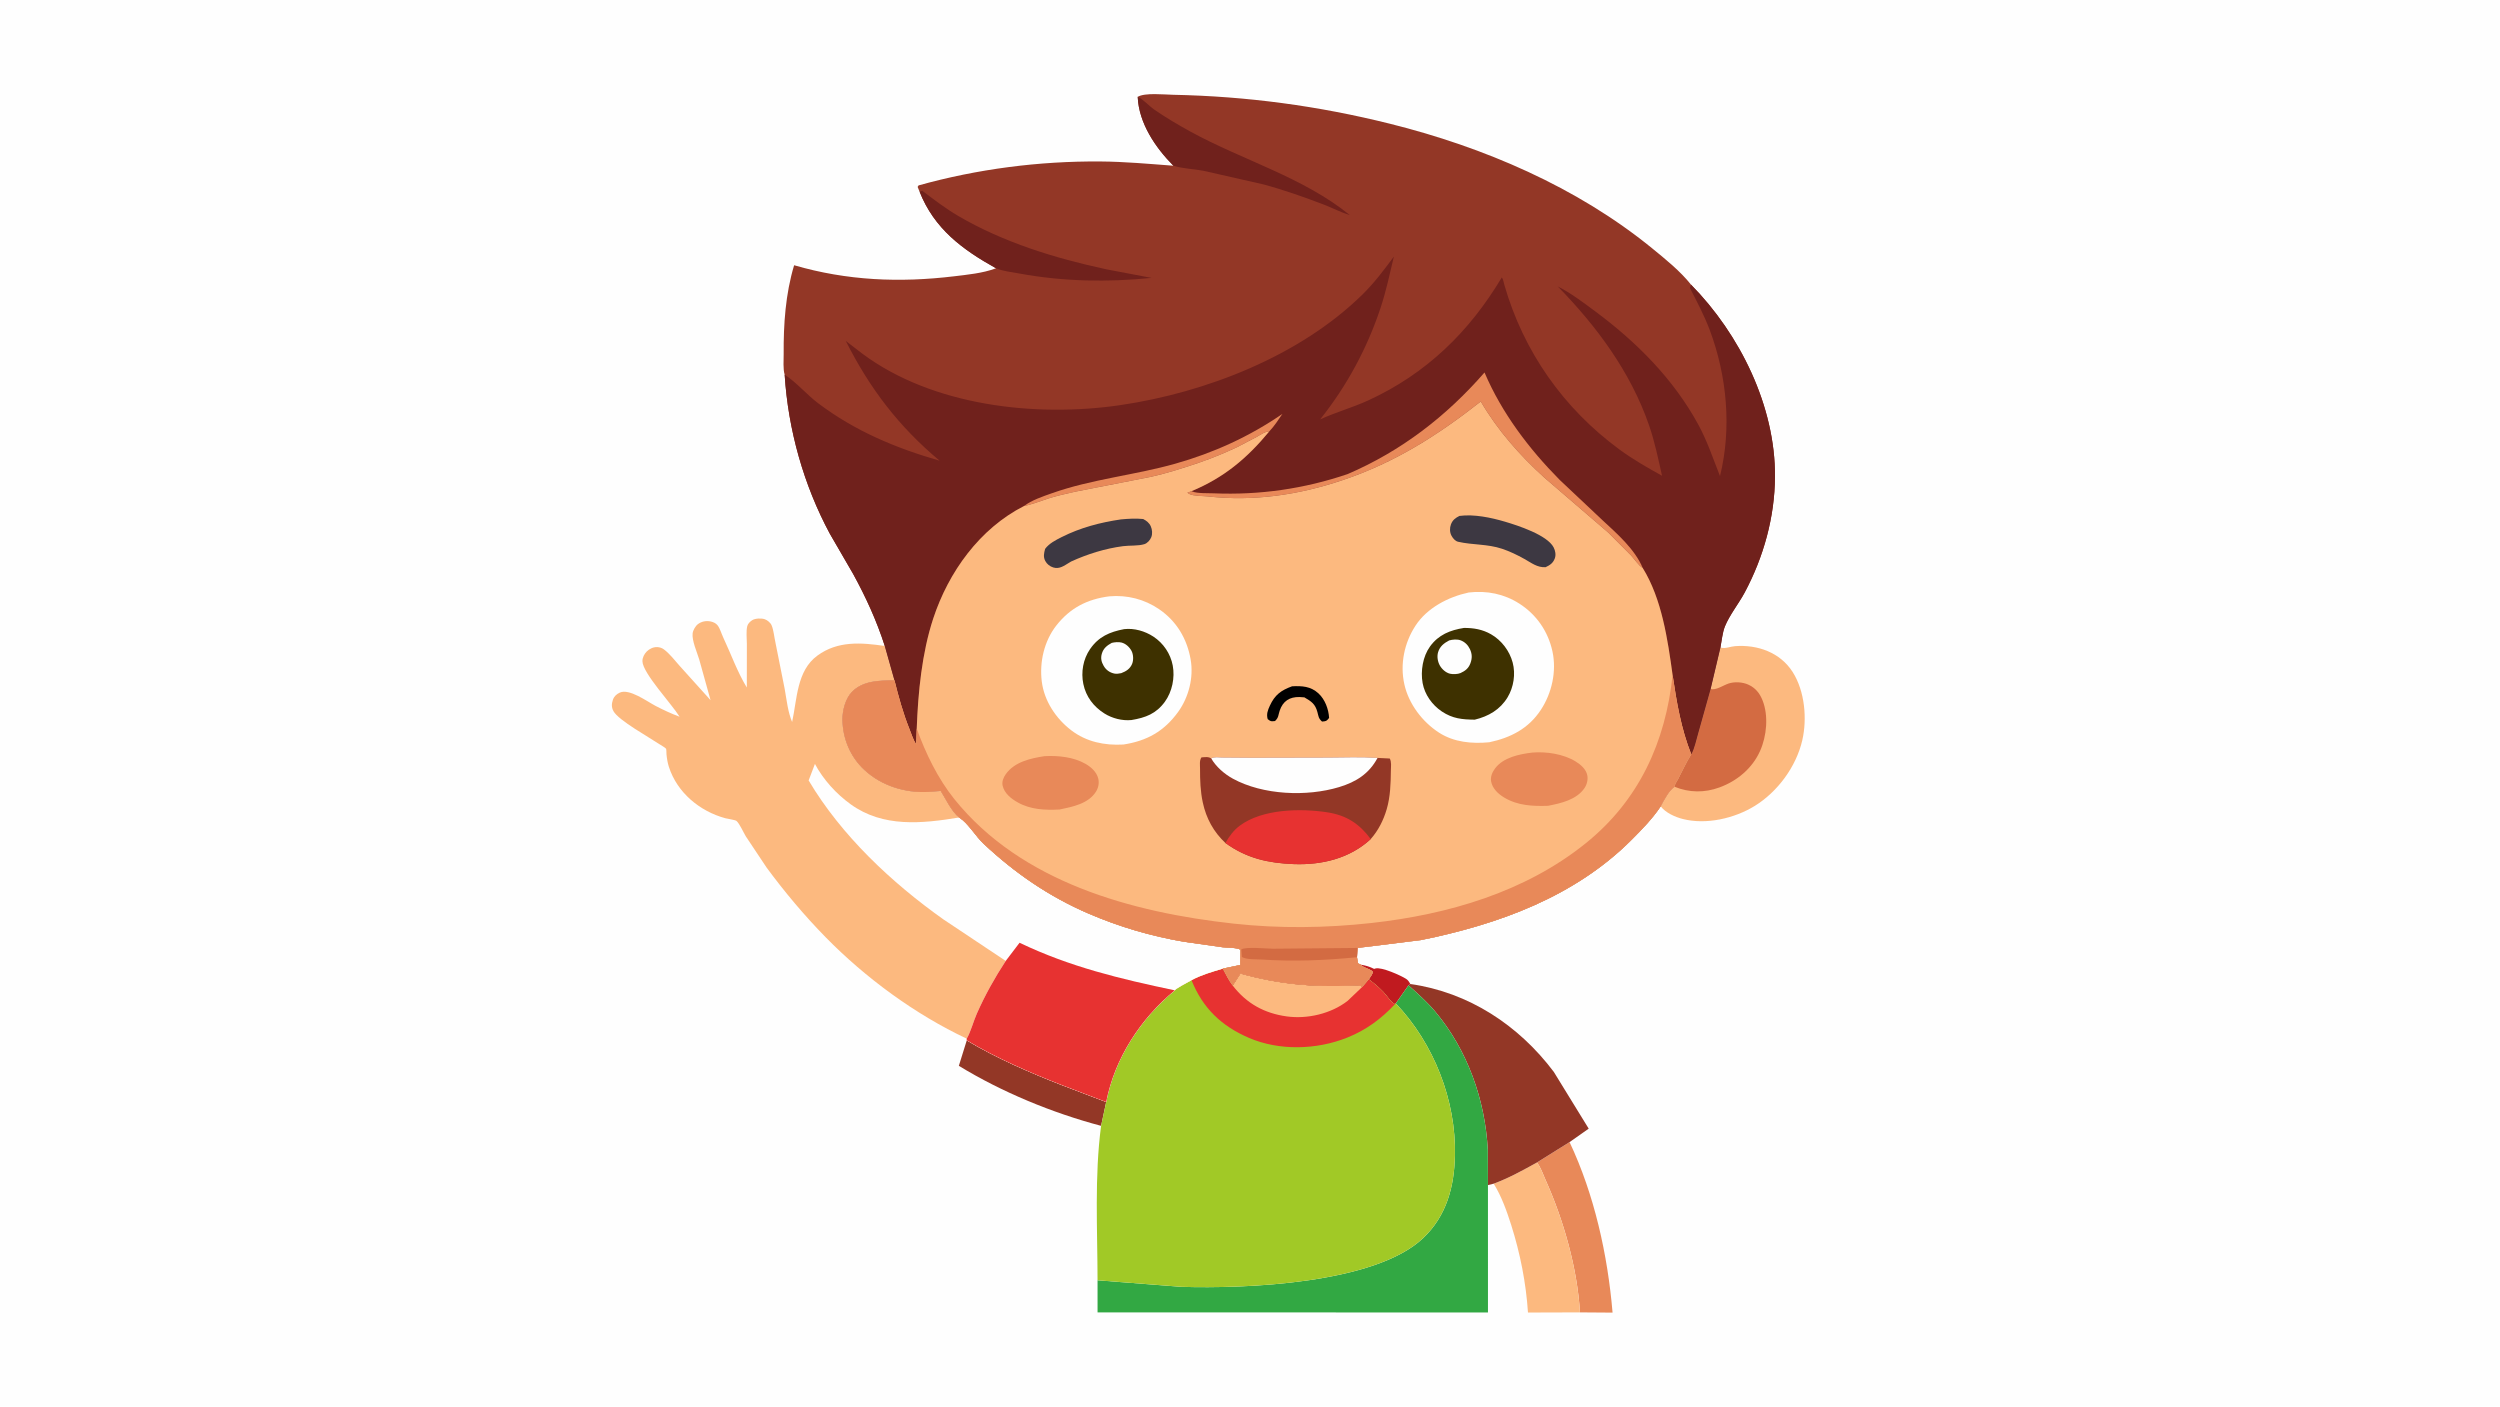
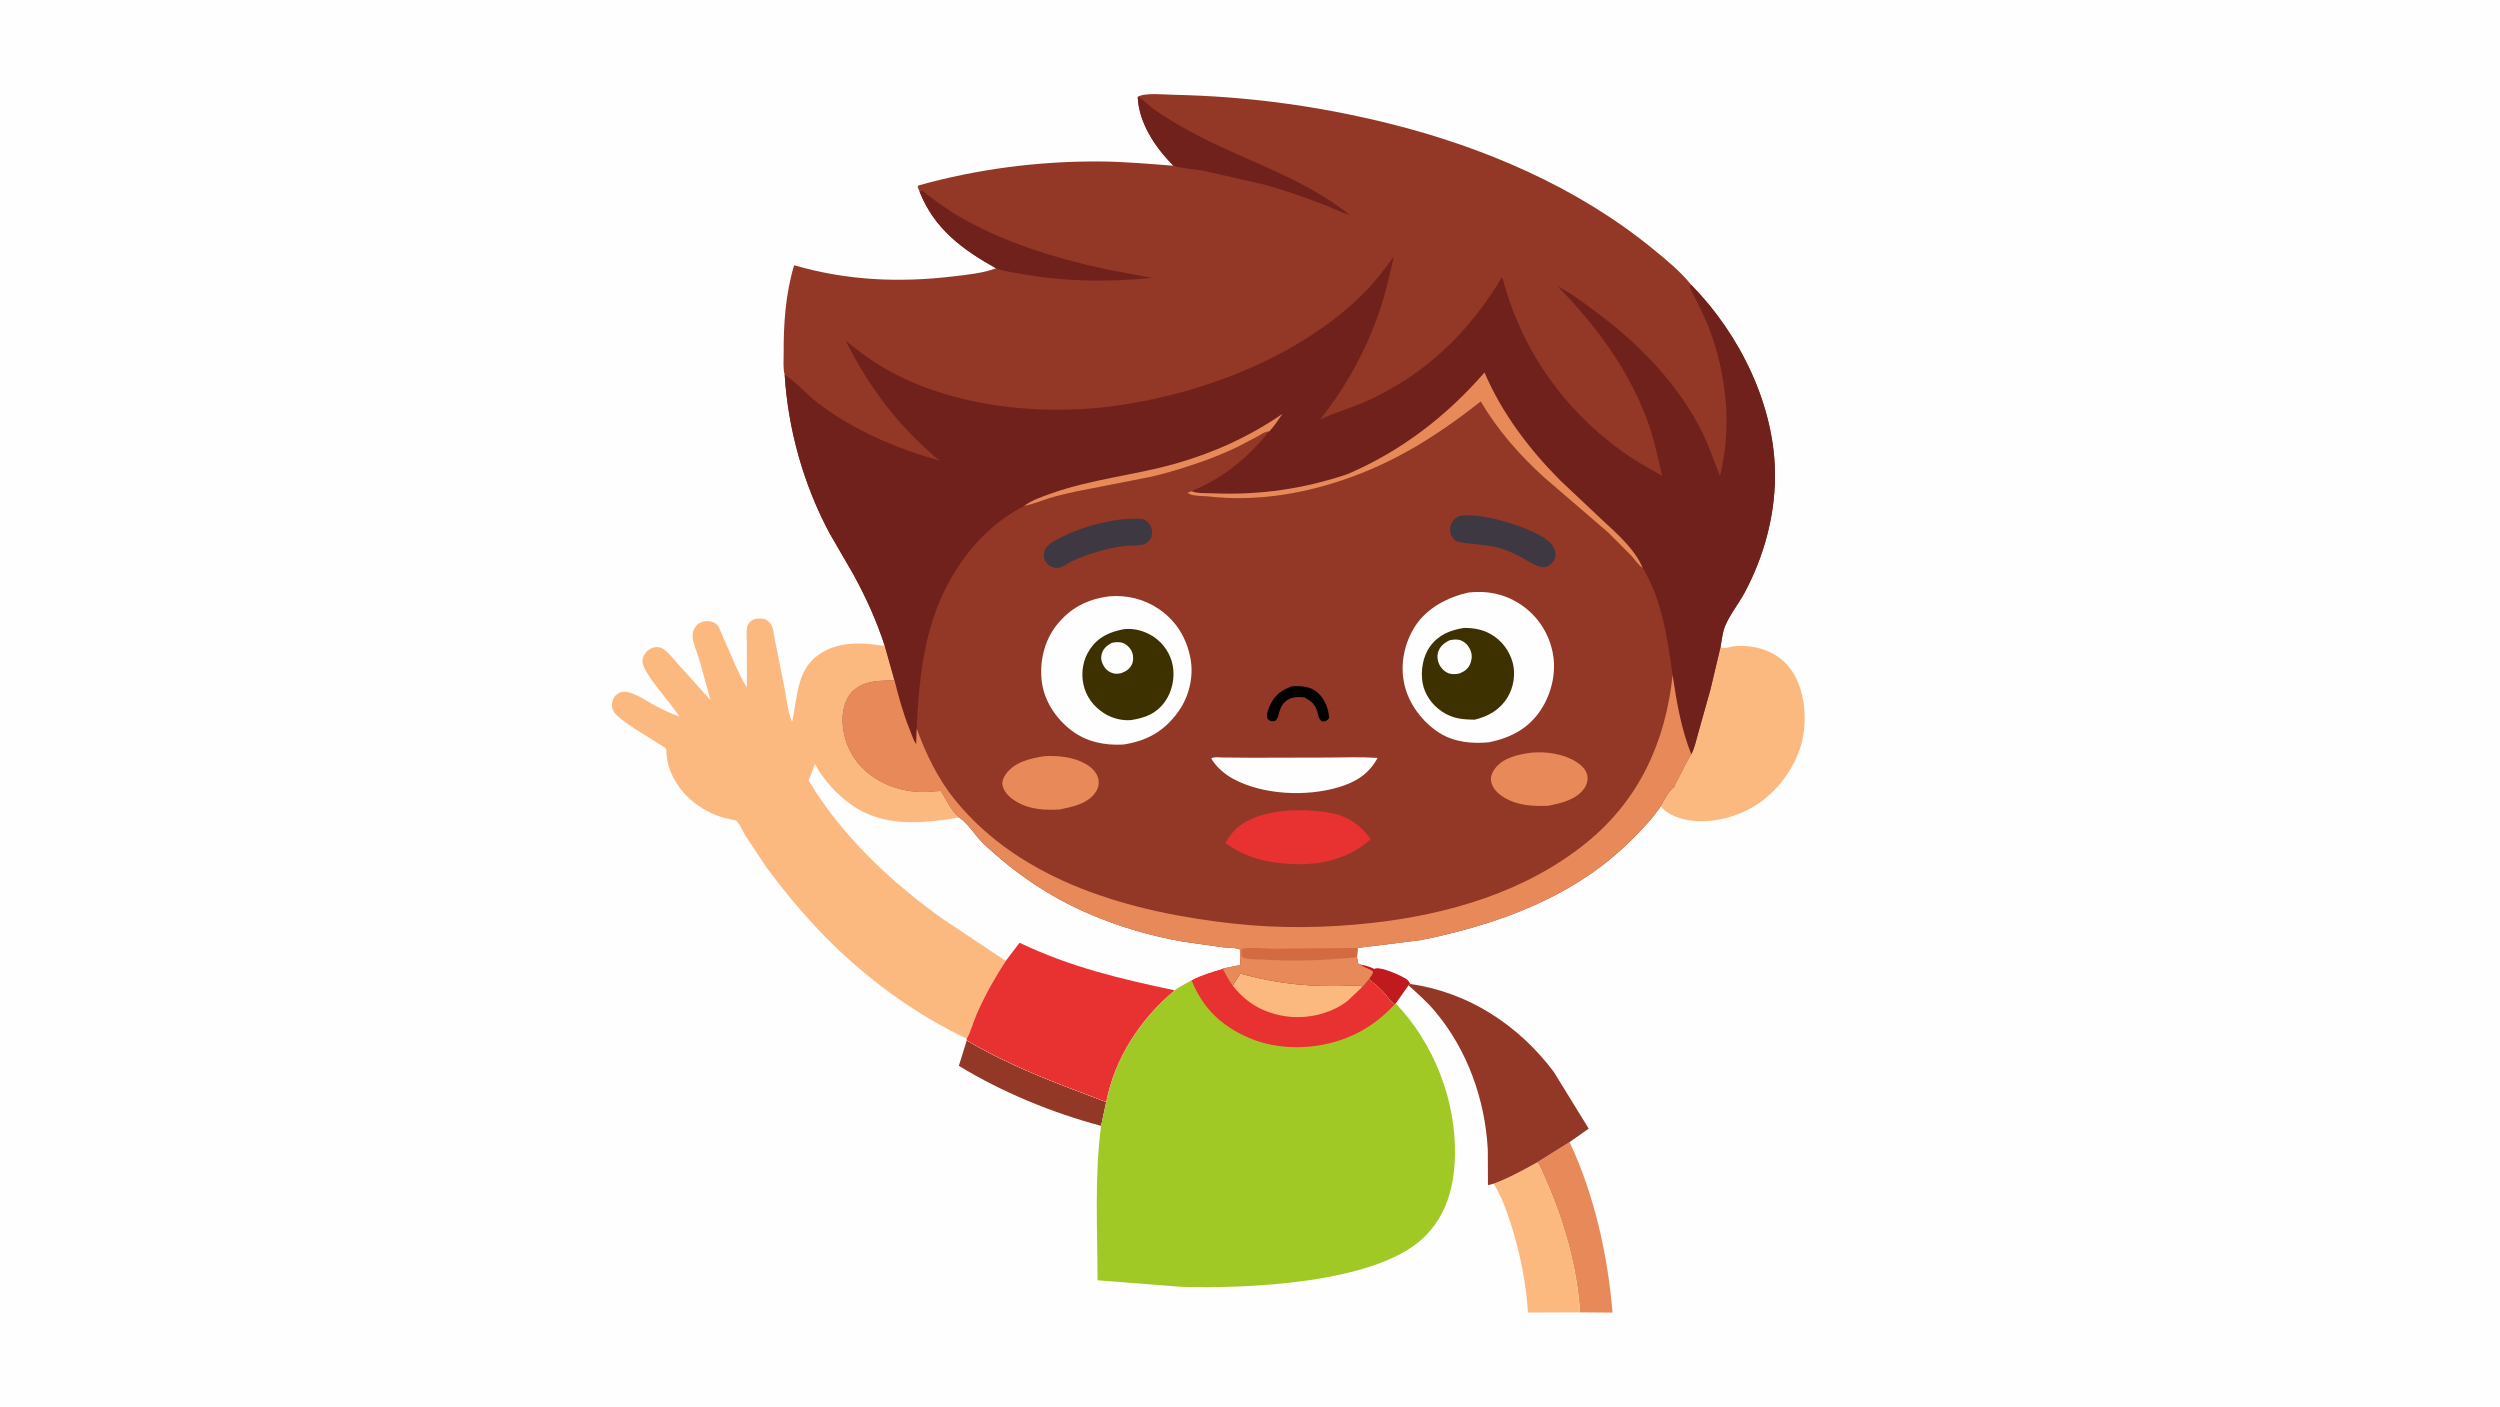
<svg xmlns="http://www.w3.org/2000/svg" version="1.1" style="display: block;" viewBox="0 0 2048 1152" width="1820" height="1024">
  <path transform="translate(0,0)" fill="rgb(254,254,254)" d="M -0 -0 L 2048 0 L 2048 1152 L -0 1152 L -0 -0 z" />
  <path transform="translate(0,0)" fill="rgb(192,26,31)" d="M 1114.93 790.156 C 1118.95 790.828 1122.05 791.727 1125.68 793.588 L 1126.74 793.241 C 1131.83 791.821 1147.67 799.049 1151.83 801.714 C 1153.26 802.626 1154.08 803.751 1154.9 805.214 L 1155.33 805.951 L 1153.84 807.052 L 1143.43 821.885 L 1142.79 822.453 C 1140.02 821.691 1135.46 814.816 1133.34 812.595 C 1129.59 808.673 1125.61 805.353 1121.28 802.09 C 1122.36 800.455 1124.32 798.144 1124.52 796.195 C 1124.7 794.536 1116.89 792.562 1115.47 790.856 L 1114.93 790.156 z" />
  <path transform="translate(0,0)" fill="rgb(147,55,38)" d="M 791.974 852.127 C 816.414 866.736 843.169 878.31 869.647 888.685 L 906.188 902.622 L 902.01 922.147 C 862.033 911.548 820.691 894.514 785.487 872.978 L 791.974 852.127 z" />
  <path transform="translate(0,0)" fill="rgb(232,137,89)" d="M 1259.03 952.175 L 1285.79 935.469 C 1306.12 978.523 1317.02 1027.86 1321.01 1075.16 L 1294.32 1074.96 C 1292.16 1038.77 1280.82 999.025 1265.95 966.072 C 1263.91 961.545 1262.18 956.011 1259.03 952.175 z" />
  <path transform="translate(0,0)" fill="rgb(252,185,127)" d="M 1259.03 952.175 C 1262.18 956.011 1263.91 961.545 1265.95 966.072 C 1280.82 999.025 1292.16 1038.77 1294.32 1074.96 L 1251.72 1075.09 C 1250.11 1050.76 1245.37 1026.69 1238 1003.46 C 1234.3 991.837 1230.08 979.92 1223.63 969.53 C 1235.99 964.964 1247.55 958.562 1259.03 952.175 z" />
  <path transform="translate(0,0)" fill="rgb(147,55,38)" d="M 1155.33 805.951 C 1203.09 812.752 1244.12 839.675 1272.88 877.966 L 1301.47 924.448 L 1285.79 935.469 L 1259.03 952.175 C 1247.55 958.562 1235.99 964.964 1223.63 969.53 L 1218.93 970.69 L 1218.81 941.736 C 1216.6 900.665 1202.15 859.96 1175.55 828.334 C 1169.03 820.572 1161.37 813.818 1153.84 807.052 L 1155.33 805.951 z" />
  <path transform="translate(0,0)" fill="rgb(252,185,127)" d="M 1409.38 530.286 L 1409.84 530.432 C 1413.44 531.39 1417.58 529.485 1421.28 529.198 C 1439.68 527.769 1458.4 534.305 1468.62 550.488 C 1478.45 566.048 1480.53 588.547 1476.42 606.34 C 1471.44 627.91 1456.25 648.497 1437.53 660.051 C 1420.93 670.3 1397.72 675.703 1378.47 670.757 C 1372.13 669.13 1364.51 665.722 1360.44 660.404 C 1362.95 655.635 1367.26 647.253 1371.85 644.388 C 1371.86 642.247 1373.77 639.855 1374.76 637.965 C 1378.28 631.254 1381.41 624.195 1385.46 617.793 C 1388.2 613.01 1389.42 606.317 1391.01 601.019 L 1401.34 564.218 L 1409.38 530.286 z" />
-   <path transform="translate(0,0)" fill="rgb(211,107,66)" d="M 1401.34 564.218 C 1405.35 565.714 1411.85 561.17 1416.06 559.788 C 1420.98 558.174 1427.49 558.56 1432.19 560.7 C 1437.97 563.332 1441.48 567.604 1443.84 573.5 C 1448.91 586.141 1447.34 602.914 1441.78 615.208 C 1435.37 629.407 1422.96 639.693 1408.49 644.958 C 1396.36 649.369 1383.79 649.282 1371.85 644.388 C 1371.86 642.247 1373.77 639.855 1374.76 637.965 C 1378.28 631.254 1381.41 624.195 1385.46 617.793 C 1388.2 613.01 1389.42 606.317 1391.01 601.019 L 1401.34 564.218 z" />
-   <path transform="translate(0,0)" fill="rgb(50,168,67)" d="M 1153.84 807.052 C 1161.37 813.818 1169.03 820.572 1175.55 828.334 C 1202.15 859.96 1216.6 900.665 1218.81 941.736 L 1218.93 970.69 L 1218.94 1075.02 L 899.122 1074.98 L 899.113 1048.67 L 967.751 1054.03 C 1019.3 1055.66 1126.57 1051.65 1166 1013.96 C 1185.08 995.722 1191.33 972.036 1191.89 946.465 C 1192.89 901.166 1174.59 854.639 1143.43 821.885 L 1153.84 807.052 z" />
  <path transform="translate(0,0)" fill="rgb(161,201,38)" d="M 1001.74 793.356 C 1004.22 798.137 1006.62 802.831 1009.81 807.198 L 1016.16 797.366 C 1046.81 805.943 1075.82 808.769 1107.68 807.249 C 1110.32 807.123 1113.77 806.691 1116.07 808.242 L 1121.28 802.09 C 1125.61 805.353 1129.59 808.673 1133.34 812.595 C 1135.46 814.816 1140.02 821.691 1142.79 822.453 L 1143.43 821.885 C 1174.59 854.639 1192.89 901.166 1191.89 946.465 C 1191.33 972.036 1185.08 995.722 1166 1013.96 C 1126.57 1051.65 1019.3 1055.66 967.751 1054.03 L 899.113 1048.67 C 899.044 1006.85 896.541 963.621 902.01 922.147 L 906.188 902.622 C 913.075 866.804 934.493 834.076 962.357 811.142 C 963.183 809.59 973.989 804.074 976.078 802.821 C 984.215 798.451 992.941 796.012 1001.74 793.356 z" />
  <path transform="translate(0,0)" fill="rgb(231,50,49)" d="M 1001.74 793.356 C 1004.22 798.137 1006.62 802.831 1009.81 807.198 L 1016.16 797.366 C 1046.81 805.943 1075.82 808.769 1107.68 807.249 C 1110.32 807.123 1113.77 806.691 1116.07 808.242 L 1121.28 802.09 C 1125.61 805.353 1129.59 808.673 1133.34 812.595 C 1135.46 814.816 1140.02 821.691 1142.79 822.453 C 1131.4 834.579 1119.18 843.637 1103.68 849.858 C 1078.67 859.901 1047.9 860.82 1022.95 850.007 C 1000.56 840.308 985.293 825.773 976.078 802.821 C 984.215 798.451 992.941 796.012 1001.74 793.356 z" />
  <path transform="translate(0,0)" fill="rgb(252,185,127)" d="M 1009.81 807.198 L 1016.16 797.366 C 1046.81 805.943 1075.82 808.769 1107.68 807.249 C 1110.32 807.123 1113.77 806.691 1116.07 808.242 L 1103.92 819.808 C 1090.4 830.292 1071.02 834.838 1054.12 832.505 C 1035.77 829.97 1021.16 821.956 1009.81 807.198 z" />
  <path transform="translate(0,0)" fill="rgb(252,185,127)" d="M 791.953 850.732 C 749.668 830.814 709.065 800.999 676.385 767.666 C 658.919 749.85 642.832 730.673 628.021 710.599 L 610.973 685 C 609.087 681.923 605.844 674.498 603.297 672.349 C 602.34 671.542 595.778 670.592 594.151 670.148 C 573.134 664.414 554.695 649.108 547.95 628.068 C 546.846 624.623 546.308 621.157 545.971 617.568 C 545.887 616.673 545.991 613.894 545.625 613.219 C 545.191 612.419 540.915 610.007 539.887 609.313 C 531.948 603.946 506.655 589.952 502.566 582.473 C 500.822 579.285 500.971 576.441 502.117 573.037 C 503.035 570.31 505.189 568.386 507.778 567.226 C 515.57 563.737 529.993 574.447 536.909 578.059 C 543.309 581.402 549.934 584.495 556.708 587.002 C 550.431 576.702 526.55 551.385 526.285 541.604 C 526.204 538.623 527.769 535.621 529.828 533.545 C 532.028 531.326 535.277 529.812 538.436 529.96 C 540.365 530.051 542.258 530.656 543.819 531.806 C 548.656 535.37 552.918 541.063 556.968 545.568 L 582.083 573.432 L 572.794 540.062 C 571.066 534.322 566.686 524.614 567.408 518.69 C 567.727 516.069 569.719 512.645 571.869 511.062 C 574.789 508.912 578.565 508.191 582.147 508.961 C 584.204 509.403 586.416 510.327 587.755 512.016 C 589.829 514.632 591.018 518.999 592.472 522.087 C 598.807 535.543 604.047 550.431 611.797 563.067 L 611.831 527.29 C 611.824 522.862 611.122 517.084 612.147 512.797 C 612.627 510.791 614.575 508.916 616.279 507.88 C 618.793 506.352 623.668 506.199 626.404 507.101 C 628.663 507.845 631.232 509.999 632.149 512.242 C 633.765 516.194 634.192 521.428 635.132 525.679 L 642.795 564.112 C 644.389 572.879 645.397 583.15 648.907 591.299 C 653.027 572.462 652.65 549.338 669.613 536.925 C 686.324 524.696 705.49 526.21 724.811 529.047 L 732.757 557.205 C 720.673 557.331 707.192 557.266 698.03 566.525 C 692.58 572.033 690.042 581.944 690.144 589.5 C 690.355 605.091 696.663 620.014 708.123 630.62 C 722.121 643.574 741.275 649.517 760.185 648.61 L 770.652 647.8 C 774.717 654.37 779.715 664.933 785.694 669.56 L 786.147 669.834 C 793.12 674.33 799.362 685.047 805.722 691.01 C 831.453 715.13 859.401 734.313 891.87 748.304 C 917.03 759.145 943.55 766.938 970.568 771.448 L 1001.84 775.877 C 1005.45 776.281 1013.21 776.072 1016.18 777.837 L 1016.04 790.369 L 1001.74 793.356 C 992.941 796.012 984.215 798.451 976.078 802.821 C 973.989 804.074 963.183 809.59 962.357 811.142 C 934.493 834.076 913.075 866.804 906.188 902.622 L 869.647 888.685 C 843.169 878.31 816.414 866.736 791.974 852.127 L 791.953 850.732 z" />
  <path transform="translate(0,0)" fill="rgb(254,254,254)" d="M 823.899 787.048 L 772.873 753.049 C 730.397 722.935 689.181 684.255 662.437 639.199 L 667.586 625.677 C 674.464 638.586 685.122 650.284 696.995 658.815 C 723.522 677.874 755.234 674.566 785.694 669.56 L 786.147 669.834 C 793.12 674.33 799.362 685.047 805.722 691.01 C 831.453 715.13 859.401 734.313 891.87 748.304 C 917.03 759.145 943.55 766.938 970.568 771.448 L 1001.84 775.877 C 1005.45 776.281 1013.21 776.072 1016.18 777.837 L 1016.04 790.369 L 1001.74 793.356 C 992.941 796.012 984.215 798.451 976.078 802.821 C 973.989 804.074 963.183 809.59 962.357 811.142 C 934.493 834.076 913.075 866.804 906.188 902.622 L 869.647 888.685 C 843.169 878.31 816.414 866.736 791.974 852.127 L 791.953 850.732 C 795.309 844.907 797.397 836.604 800.195 830.28 C 806.918 815.081 814.801 800.954 823.899 787.048 z" />
  <path transform="translate(0,0)" fill="rgb(231,50,49)" d="M 823.899 787.048 L 835.223 772.154 C 876.491 791.966 917.862 801.793 962.357 811.142 C 934.493 834.076 913.075 866.804 906.188 902.622 L 869.647 888.685 C 843.169 878.31 816.414 866.736 791.974 852.127 L 791.953 850.732 C 795.309 844.907 797.397 836.604 800.195 830.28 C 806.918 815.081 814.801 800.954 823.899 787.048 z" />
  <path transform="translate(0,0)" fill="rgb(147,55,38)" d="M 932.016 79.161 C 937.878 75.647 953.807 77.358 960.88 77.499 C 1021.39 78.703 1079.93 86.582 1138.63 101.223 C 1215.39 120.369 1291.68 152.953 1353.32 203.184 C 1364.09 211.959 1376.6 222.056 1385.25 233.012 C 1425.32 273.646 1454.48 332.733 1454.07 390.514 C 1453.84 423.475 1444.78 456.136 1429.29 485.152 C 1424.45 494.217 1416.83 503.665 1413.05 513 C 1411.01 518.054 1410.43 524.872 1409.38 530.286 L 1401.34 564.218 L 1391.01 601.019 C 1389.42 606.317 1388.2 613.01 1385.46 617.793 C 1381.41 624.195 1378.28 631.254 1374.76 637.965 C 1373.77 639.855 1371.86 642.247 1371.85 644.388 C 1367.26 647.253 1362.95 655.635 1360.44 660.404 C 1353.92 670.233 1345.1 679.331 1336.76 687.68 C 1289.92 734.576 1227.44 757.143 1163.82 770.004 L 1112.09 776.417 L 1111.65 784.026 L 1112.52 789.02 L 1114.93 790.156 L 1115.47 790.856 C 1116.89 792.562 1124.7 794.536 1124.52 796.195 C 1124.32 798.144 1122.36 800.455 1121.28 802.09 L 1116.07 808.242 C 1113.77 806.691 1110.32 807.123 1107.68 807.249 C 1075.82 808.769 1046.81 805.943 1016.16 797.366 L 1009.81 807.198 C 1006.62 802.831 1004.22 798.137 1001.74 793.356 L 1016.04 790.369 L 1016.18 777.837 C 1013.21 776.072 1005.45 776.281 1001.84 775.877 L 970.568 771.448 C 943.55 766.938 917.03 759.145 891.87 748.304 C 859.401 734.313 831.453 715.13 805.722 691.01 C 799.362 685.047 793.12 674.33 786.147 669.834 L 785.694 669.56 C 779.715 664.933 774.717 654.37 770.652 647.8 L 760.185 648.61 C 741.275 649.517 722.121 643.574 708.123 630.62 C 696.663 620.014 690.355 605.091 690.144 589.5 C 690.042 581.944 692.58 572.033 698.03 566.525 C 707.192 557.266 720.673 557.331 732.757 557.205 L 724.811 529.047 C 718.179 508.413 709.335 489.02 698.907 470.04 L 679.868 437.198 C 658.393 397.297 645.651 351.991 642.794 306.792 C 641.363 302.214 642.01 294.861 641.979 289.991 C 641.827 265.299 643.446 240.922 650.544 217.142 C 693.932 229.775 736.957 231.575 781.673 226.192 C 792.516 224.887 804.976 223.671 815.273 219.87 L 815.925 219.619 C 788.367 204.276 765.354 187.281 753.321 156.874 L 751.717 153 L 752.5 151.739 C 800.957 138.259 851.05 131.781 901.352 132.133 C 921.397 132.273 941.307 134.127 961.275 135.62 C 946.561 120.857 932.893 100.668 932.016 79.161 z" />
  <path transform="translate(0,0)" fill="rgb(112,33,28)" d="M 932.016 79.161 C 936.573 81.224 941.125 86.551 945.478 89.567 C 955.026 96.181 965.135 102.131 975.312 107.714 C 1017.89 131.073 1067.81 145.143 1105.74 176.037 C 1098.55 173.933 1092.16 170.445 1085.21 167.772 C 1068.72 161.431 1051.9 155.469 1034.83 150.884 L 985.578 139.703 C 977.852 138.273 968.628 138.01 961.275 135.62 C 946.561 120.857 932.893 100.668 932.016 79.161 z" />
  <path transform="translate(0,0)" fill="rgb(112,33,28)" d="M 753.321 156.874 L 755.488 156.123 C 765.001 163.294 774.567 170.654 784.861 176.686 C 822.101 198.51 864.217 211.368 906.185 220.447 L 943.399 227.522 C 906.941 231.168 871.138 230.538 835.01 223.916 C 828.982 222.811 821.484 222.028 815.925 219.619 C 788.367 204.276 765.354 187.281 753.321 156.874 z" />
  <path transform="translate(0,0)" fill="rgb(112,33,28)" d="M 642.794 306.792 C 652.456 313.04 660.801 323.09 670.222 330.193 C 700.431 352.969 733.589 366.869 769.715 377.253 C 736.217 349.23 712.474 318.072 692.846 279.129 L 706.527 289.657 C 764.077 332.45 848.506 341.938 917.779 331.738 C 988.009 321.398 1064.84 291.48 1116.11 241.141 C 1126.05 231.383 1133.62 221.13 1141.87 210.033 C 1138.49 224.172 1135.59 238.039 1131.02 251.863 C 1120.05 285.058 1103.28 316.145 1081.44 343.449 C 1094.18 337.545 1107.95 333.795 1120.81 327.898 C 1168.31 306.105 1203.62 271.787 1230.24 227.188 C 1231.39 228.232 1231.9 231.621 1232.35 233.197 C 1248.1 287.88 1280.7 334.248 1326.5 367.969 C 1337.61 376.148 1349.49 382.925 1361.54 389.596 C 1358.4 375.66 1355.6 361.83 1350.92 348.291 C 1335.82 304.611 1308.14 267.306 1276.15 234.524 C 1286.96 239.969 1297.3 247.851 1307 255.058 C 1340.86 280.205 1370.81 310.269 1391.16 347.534 C 1398.65 361.247 1403.29 375.469 1409.02 389.892 C 1418.73 350.643 1414.74 307.839 1400.62 270.201 C 1396.13 258.249 1390.18 247.071 1384.35 235.741 L 1385.25 233.012 C 1425.32 273.646 1454.48 332.733 1454.07 390.514 C 1453.84 423.475 1444.78 456.136 1429.29 485.152 C 1424.45 494.217 1416.83 503.665 1413.05 513 C 1411.01 518.054 1410.43 524.872 1409.38 530.286 L 1401.34 564.218 L 1391.01 601.019 C 1389.42 606.317 1388.2 613.01 1385.46 617.793 C 1377.15 596.817 1373.48 575.126 1370.2 552.896 C 1366.22 523.961 1361.41 490.465 1345.73 465.186 C 1342.03 462.837 1339.16 458.132 1336.15 454.885 L 1317.54 436.211 L 1264.94 390.967 C 1244.95 372.858 1226.66 352.112 1213.05 328.766 C 1177.66 356.555 1142.61 378.883 1099.64 393.27 C 1063.96 405.281 1027.07 410.757 989.473 406.55 C 985.395 406.094 977.982 406.374 974.408 404.582 C 973.785 404.27 973.211 403.911 972.651 403.5 L 976.143 402.209 C 1002.68 391.151 1021.57 375.328 1039.78 353.289 C 1036.04 353.473 1032.89 355.872 1029.7 357.671 L 1013.47 366.158 C 1003.71 370.737 993.666 374.944 983.475 378.46 C 970.265 383.018 956.772 387.309 943.144 390.426 L 880.904 402.639 C 873.543 404.288 865.959 405.965 858.763 408.24 C 852.293 410.286 845.603 413.11 838.951 414.363 C 802.526 432.857 777.009 468.507 764.48 506.615 C 755.215 534.795 752.07 567.088 750.989 596.692 L 750.543 609.694 C 748.105 605.957 746.587 600.995 744.923 596.852 C 739.804 584.1 736.064 570.53 732.757 557.205 L 724.811 529.047 C 718.179 508.413 709.335 489.02 698.907 470.04 L 679.868 437.198 C 658.393 397.297 645.651 351.991 642.794 306.792 z" />
  <path transform="translate(0,0)" fill="rgb(232,137,89)" d="M 838.951 414.363 C 845.168 409.571 854.229 406.579 861.574 403.97 C 894.407 392.306 929.341 389.181 962.793 379.719 C 994.262 370.818 1023.58 357.486 1050.54 338.928 C 1047.16 343.855 1043.92 348.953 1039.78 353.289 C 1036.04 353.473 1032.89 355.872 1029.7 357.671 L 1013.47 366.158 C 1003.71 370.737 993.666 374.944 983.475 378.46 C 970.265 383.018 956.772 387.309 943.144 390.426 L 880.904 402.639 C 873.543 404.288 865.959 405.965 858.763 408.24 C 852.293 410.286 845.603 413.11 838.951 414.363 z" />
  <path transform="translate(0,0)" fill="rgb(232,137,89)" d="M 1103.98 388.227 C 1147.91 369.333 1184.73 341.011 1216.12 304.993 C 1230.24 338.111 1252.41 367.422 1277.68 392.964 L 1312.9 426.145 C 1324.75 437.113 1339.4 449.891 1345.73 465.186 C 1342.03 462.837 1339.16 458.132 1336.15 454.885 L 1317.54 436.211 L 1264.94 390.967 C 1244.95 372.858 1226.66 352.112 1213.05 328.766 C 1177.66 356.555 1142.61 378.883 1099.64 393.27 C 1063.96 405.281 1027.07 410.757 989.473 406.55 C 985.395 406.094 977.982 406.374 974.408 404.582 C 973.785 404.27 973.211 403.911 972.651 403.5 L 976.143 402.209 L 976.698 402.492 C 981.06 404.216 989.423 403.787 994.209 403.989 C 1031.76 405.575 1068.45 400.29 1103.98 388.227 z" />
-   <path transform="translate(0,0)" fill="rgb(252,185,127)" d="M 1099.64 393.27 C 1142.61 378.883 1177.66 356.555 1213.05 328.766 C 1226.66 352.112 1244.95 372.858 1264.94 390.967 L 1317.54 436.211 L 1336.15 454.885 C 1339.16 458.132 1342.03 462.837 1345.73 465.186 C 1361.41 490.465 1366.22 523.961 1370.2 552.896 C 1373.48 575.126 1377.15 596.817 1385.46 617.793 C 1381.41 624.195 1378.28 631.254 1374.76 637.965 C 1373.77 639.855 1371.86 642.247 1371.85 644.388 C 1367.26 647.253 1362.95 655.635 1360.44 660.404 C 1353.92 670.233 1345.1 679.331 1336.76 687.68 C 1289.92 734.576 1227.44 757.143 1163.82 770.004 L 1112.09 776.417 L 1111.65 784.026 L 1112.52 789.02 L 1114.93 790.156 L 1115.47 790.856 C 1116.89 792.562 1124.7 794.536 1124.52 796.195 C 1124.32 798.144 1122.36 800.455 1121.28 802.09 L 1116.07 808.242 C 1113.77 806.691 1110.32 807.123 1107.68 807.249 C 1075.82 808.769 1046.81 805.943 1016.16 797.366 L 1009.81 807.198 C 1006.62 802.831 1004.22 798.137 1001.74 793.356 L 1016.04 790.369 L 1016.18 777.837 C 1013.21 776.072 1005.45 776.281 1001.84 775.877 L 970.568 771.448 C 943.55 766.938 917.03 759.145 891.87 748.304 C 859.401 734.313 831.453 715.13 805.722 691.01 C 799.362 685.047 793.12 674.33 786.147 669.834 L 785.694 669.56 C 779.715 664.933 774.717 654.37 770.652 647.8 L 760.185 648.61 C 741.275 649.517 722.121 643.574 708.123 630.62 C 696.663 620.014 690.355 605.091 690.144 589.5 C 690.042 581.944 692.58 572.033 698.03 566.525 C 707.192 557.266 720.673 557.331 732.757 557.205 C 736.064 570.53 739.804 584.1 744.923 596.852 C 746.587 600.995 748.105 605.957 750.543 609.694 L 750.989 596.692 C 752.07 567.088 755.215 534.795 764.48 506.615 C 777.009 468.507 802.526 432.857 838.951 414.363 C 845.603 413.11 852.293 410.286 858.763 408.24 C 865.959 405.965 873.543 404.288 880.904 402.639 L 943.144 390.426 C 956.772 387.309 970.265 383.018 983.475 378.46 C 993.666 374.944 1003.71 370.737 1013.47 366.158 L 1029.7 357.671 C 1032.89 355.872 1036.04 353.473 1039.78 353.289 C 1021.57 375.328 1002.68 391.151 976.143 402.209 L 972.651 403.5 C 973.211 403.911 973.785 404.27 974.408 404.582 C 977.982 406.374 985.395 406.094 989.473 406.55 C 1027.07 410.757 1063.96 405.281 1099.64 393.27 z" />
  <path transform="translate(0,0)" fill="rgb(0,0,0)" d="M 1058.45 562.081 C 1066.48 561.649 1073.73 562.061 1080.02 567.825 C 1085.47 572.824 1088.38 580.75 1088.8 588 C 1086.52 590.753 1086.57 590.619 1083 590.967 C 1080.03 588.207 1080.22 586.877 1079.21 583.142 C 1077.43 576.532 1074.3 574.488 1068.56 571.139 L 1064.53 570.862 C 1056.43 570.711 1050.96 574.161 1048.31 582.06 C 1047.08 585.736 1047.57 587.604 1044.5 590.527 C 1041.16 590.869 1041.15 591.001 1038.5 588.973 C 1037.3 584.918 1038.57 581.657 1040.26 577.978 C 1044.33 569.093 1049.44 565.364 1058.45 562.081 z" />
  <path transform="translate(0,0)" fill="rgb(61,56,66)" d="M 918.266 425.352 C 924.46 424.805 930.28 424.405 936.5 425.038 C 939.211 426.445 941.454 428.176 942.733 431.033 C 943.932 433.713 944.22 437.28 943.099 440 C 942.127 442.354 939.904 444.898 937.387 445.654 C 932.138 447.229 925.43 446.558 919.922 447.286 C 905.257 449.222 890.994 453.714 877.57 459.803 L 875.928 460.778 C 871.73 463.258 867.959 466.309 862.826 464.727 C 860.091 463.884 857.626 461.96 856.29 459.414 C 854.49 455.984 855.233 453 856.156 449.5 C 859.508 445.001 864.828 442.304 869.754 439.823 C 885.091 432.099 901.345 427.838 918.266 425.352 z" />
  <path transform="translate(0,0)" fill="rgb(61,56,66)" d="M 1195.58 422.5 C 1207.45 420.928 1221.37 423.829 1232.78 427.199 C 1243.47 430.359 1267.51 438.151 1272.74 448.285 C 1274.11 450.938 1274.77 454.395 1273.71 457.255 C 1272.28 461.145 1269.75 462.832 1266.15 464.5 C 1259.24 464.888 1254.65 461.004 1248.72 457.717 C 1242.81 454.445 1236.92 451.563 1230.5 449.42 C 1218.43 445.384 1206.51 446.42 1194.5 443.678 C 1192.06 443.121 1190.18 440.789 1189.04 438.661 C 1187.57 435.909 1187.52 432.375 1188.6 429.473 C 1189.93 425.901 1192.29 424.129 1195.58 422.5 z" />
  <path transform="translate(0,0)" fill="rgb(232,137,89)" d="M 855.72 619.304 C 866.81 618.697 879.47 619.975 889.299 625.619 C 893.914 628.269 898.423 632.359 899.707 637.72 C 900.581 641.373 899.83 645.161 897.85 648.335 C 891.648 658.278 878.63 660.789 868.087 663.002 C 856.27 663.613 844.34 663.163 833.761 657.21 C 828.336 654.157 822.781 649.838 821.338 643.425 C 820.594 640.117 822.063 636.669 823.971 634 C 831.151 623.954 844.249 621.067 855.72 619.304 z" />
  <path transform="translate(0,0)" fill="rgb(232,137,89)" d="M 1255.1 616.381 C 1266.74 615.399 1280.72 617.465 1290.78 623.66 C 1294.96 626.239 1299.43 630.075 1300.36 635.188 C 1300.99 638.641 1299.96 642.628 1297.99 645.5 C 1291.43 655.074 1278.76 657.902 1268.12 659.98 C 1255.76 660.399 1243.28 659.847 1232.35 653.273 C 1227.39 650.287 1222.69 646.041 1221.53 640.077 C 1220.77 636.204 1222.54 632.26 1224.84 629.246 C 1231.66 620.273 1244.57 617.691 1255.1 616.381 z" />
  <path transform="translate(0,0)" fill="rgb(147,55,38)" d="M 1003.88 690.454 C 994.175 681.386 988.175 670.37 985.354 657.374 C 983.337 648.08 983.057 638.915 983.07 629.449 C 983.074 626.316 982.474 622.978 984.199 620.329 C 986.982 620.132 989.747 619.548 992.197 621.12 C 994.637 619.693 998.536 620.342 1001.32 620.396 L 1025.42 620.596 L 1087.95 620.449 C 1101.4 620.36 1115.07 619.825 1128.49 620.746 L 1138.5 621.237 C 1140.04 624.032 1139.45 627.727 1139.41 630.861 C 1139.28 641.534 1139.01 652.465 1135.98 662.784 C 1133.32 671.831 1129.14 680.131 1122.9 687.229 C 1105.67 703.143 1082.77 708.615 1059.72 707.729 C 1038.79 706.923 1021.13 702.925 1003.88 690.454 z" />
  <path transform="translate(0,0)" fill="rgb(254,254,254)" d="M 992.197 621.12 C 994.637 619.693 998.536 620.342 1001.32 620.396 L 1025.42 620.596 L 1087.95 620.449 C 1101.4 620.36 1115.07 619.825 1128.49 620.746 C 1121.57 633.667 1110.96 640.414 1097.06 644.63 C 1070.51 652.679 1034.62 651.204 1010.01 637.766 C 1003.06 633.966 996.194 628.036 992.197 621.12 z" />
  <path transform="translate(0,0)" fill="rgb(231,50,49)" d="M 1003.88 690.454 C 1006.89 685.014 1010.58 680.016 1015.61 676.266 C 1034.16 662.447 1065.59 661.903 1087.53 665.344 C 1103.14 667.792 1113.67 674.724 1122.9 687.229 C 1105.67 703.143 1082.77 708.615 1059.72 707.729 C 1038.79 706.923 1021.13 702.925 1003.88 690.454 z" />
  <path transform="translate(0,0)" fill="rgb(254,254,254)" d="M 908.774 488.372 C 923.262 487.113 937.451 490.655 949.523 498.904 C 963.822 508.674 972.388 523.048 975.364 540.031 C 977.95 554.782 973.878 570.91 965.153 583.014 C 953.667 598.948 939.501 606.851 920.24 609.781 C 904.893 610.644 889.968 607.627 877.554 598.102 C 864.925 588.413 855.415 574.088 853.418 558.122 C 851.436 542.267 855.389 524.993 865.301 512.332 C 876.611 497.884 890.646 490.692 908.774 488.372 z" />
  <path transform="translate(0,0)" fill="rgb(62,49,0)" d="M 920.851 515.253 C 929.134 514.289 937.895 516.826 944.812 521.341 C 953.054 526.722 958.915 535.415 960.721 545.11 C 962.57 555.03 960.236 566.463 954.3 574.676 C 947.142 584.579 938.418 587.798 926.828 589.722 C 919.315 590.447 911.142 588.362 904.77 584.362 C 895.865 578.771 889.614 570.58 887.47 560.191 C 885.455 550.431 887.292 539.897 892.925 531.68 C 899.973 521.399 908.993 517.54 920.851 515.253 z" />
  <path transform="translate(0,0)" fill="rgb(254,254,254)" d="M 910.75 526.5 C 913.185 525.934 916.33 525.614 918.782 526.241 C 922.252 527.128 925.268 529.938 926.934 533.054 C 928.48 535.944 928.691 540.533 927.479 543.575 C 925.816 547.751 922.503 549.817 918.5 551.316 C 916.705 551.661 914.656 552.025 912.845 551.641 C 909.075 550.843 906.07 548.697 904.134 545.359 C 902.247 542.107 901.535 539.035 902.618 535.371 C 903.939 530.903 906.833 528.67 910.75 526.5 z" />
  <path transform="translate(0,0)" fill="rgb(254,254,254)" d="M 1203.19 485.23 C 1217.94 483.539 1232.06 486.301 1244.62 494.33 C 1258.76 503.368 1268.26 517.191 1271.79 533.587 C 1275.27 549.791 1271.32 567.592 1262.28 581.357 C 1252.23 596.671 1237.58 604.222 1220.04 607.911 C 1206.01 609.301 1191.14 607.93 1179 600.142 C 1165.19 591.273 1154 576.487 1150.44 560.424 C 1146.78 543.952 1150.38 526.564 1159.51 512.509 C 1169.07 497.785 1186.46 488.823 1203.19 485.23 z" />
  <path transform="translate(0,0)" fill="rgb(62,49,0)" d="M 1199.28 514.255 C 1207.25 514.238 1214.42 515.448 1221.43 519.443 C 1230.03 524.348 1236.62 533.061 1239.18 542.622 C 1241.68 551.983 1240.01 562.789 1235.03 571.058 C 1228.95 581.174 1219.33 586.724 1208.1 589.411 C 1197.86 589.289 1190.04 588.612 1181.17 582.708 C 1173.28 577.46 1167.1 568.851 1165.41 559.421 C 1163.63 549.529 1165.58 537.565 1171.52 529.388 C 1178.52 519.773 1187.99 516.074 1199.28 514.255 z" />
  <path transform="translate(0,0)" fill="rgb(254,254,254)" d="M 1187.15 524.5 C 1190 523.71 1193.74 523.36 1196.55 524.416 C 1199.96 525.698 1202.54 528.249 1204.1 531.5 C 1206.03 535.513 1206.11 539.115 1204.53 543.305 C 1202.97 547.403 1200.36 549.432 1196.5 551.211 C 1194.27 552.19 1190.18 552.347 1187.82 551.77 C 1184.38 550.927 1181.17 548.017 1179.48 544.982 C 1177.74 541.871 1177.05 537.64 1178.07 534.188 C 1179.5 529.371 1182.9 526.75 1187.15 524.5 z" />
  <path transform="translate(0,0)" fill="rgb(232,137,89)" d="M 1370.2 552.896 C 1373.48 575.126 1377.15 596.817 1385.46 617.793 C 1381.41 624.195 1378.28 631.254 1374.76 637.965 C 1373.77 639.855 1371.86 642.247 1371.85 644.388 C 1367.26 647.253 1362.95 655.635 1360.44 660.404 C 1353.92 670.233 1345.1 679.331 1336.76 687.68 C 1289.92 734.576 1227.44 757.143 1163.82 770.004 L 1112.09 776.417 L 1111.65 784.026 L 1112.52 789.02 L 1114.93 790.156 L 1115.47 790.856 C 1116.89 792.562 1124.7 794.536 1124.52 796.195 C 1124.32 798.144 1122.36 800.455 1121.28 802.09 L 1116.07 808.242 C 1113.77 806.691 1110.32 807.123 1107.68 807.249 C 1075.82 808.769 1046.81 805.943 1016.16 797.366 L 1009.81 807.198 C 1006.62 802.831 1004.22 798.137 1001.74 793.356 L 1016.04 790.369 L 1016.18 777.837 C 1013.21 776.072 1005.45 776.281 1001.84 775.877 L 970.568 771.448 C 943.55 766.938 917.03 759.145 891.87 748.304 C 859.401 734.313 831.453 715.13 805.722 691.01 C 799.362 685.047 793.12 674.33 786.147 669.834 L 785.694 669.56 C 779.715 664.933 774.717 654.37 770.652 647.8 L 760.185 648.61 C 741.275 649.517 722.121 643.574 708.123 630.62 C 696.663 620.014 690.355 605.091 690.144 589.5 C 690.042 581.944 692.58 572.033 698.03 566.525 C 707.192 557.266 720.673 557.331 732.757 557.205 C 736.064 570.53 739.804 584.1 744.923 596.852 C 746.587 600.995 748.105 605.957 750.543 609.694 L 750.989 596.692 C 758.191 616.9 768.327 637.758 781.861 654.565 C 836.707 722.672 927.299 747.337 1010.7 756.498 C 1048.01 760.597 1086.23 760.107 1123.5 755.978 C 1186.12 749.041 1249.36 730.734 1299.17 690.55 C 1342.74 655.41 1364.37 607.799 1370.2 552.896 z" />
  <path transform="translate(0,0)" fill="rgb(211,107,66)" d="M 1016.87 777.632 C 1020.79 775.237 1037.78 777.041 1042.94 777.056 L 1112.09 776.417 L 1111.65 784.026 C 1085.11 786.616 1059.93 787.644 1033.29 785.89 C 1028.91 785.602 1021.07 786.109 1017.35 783.811 L 1016.87 777.632 z" />
</svg>